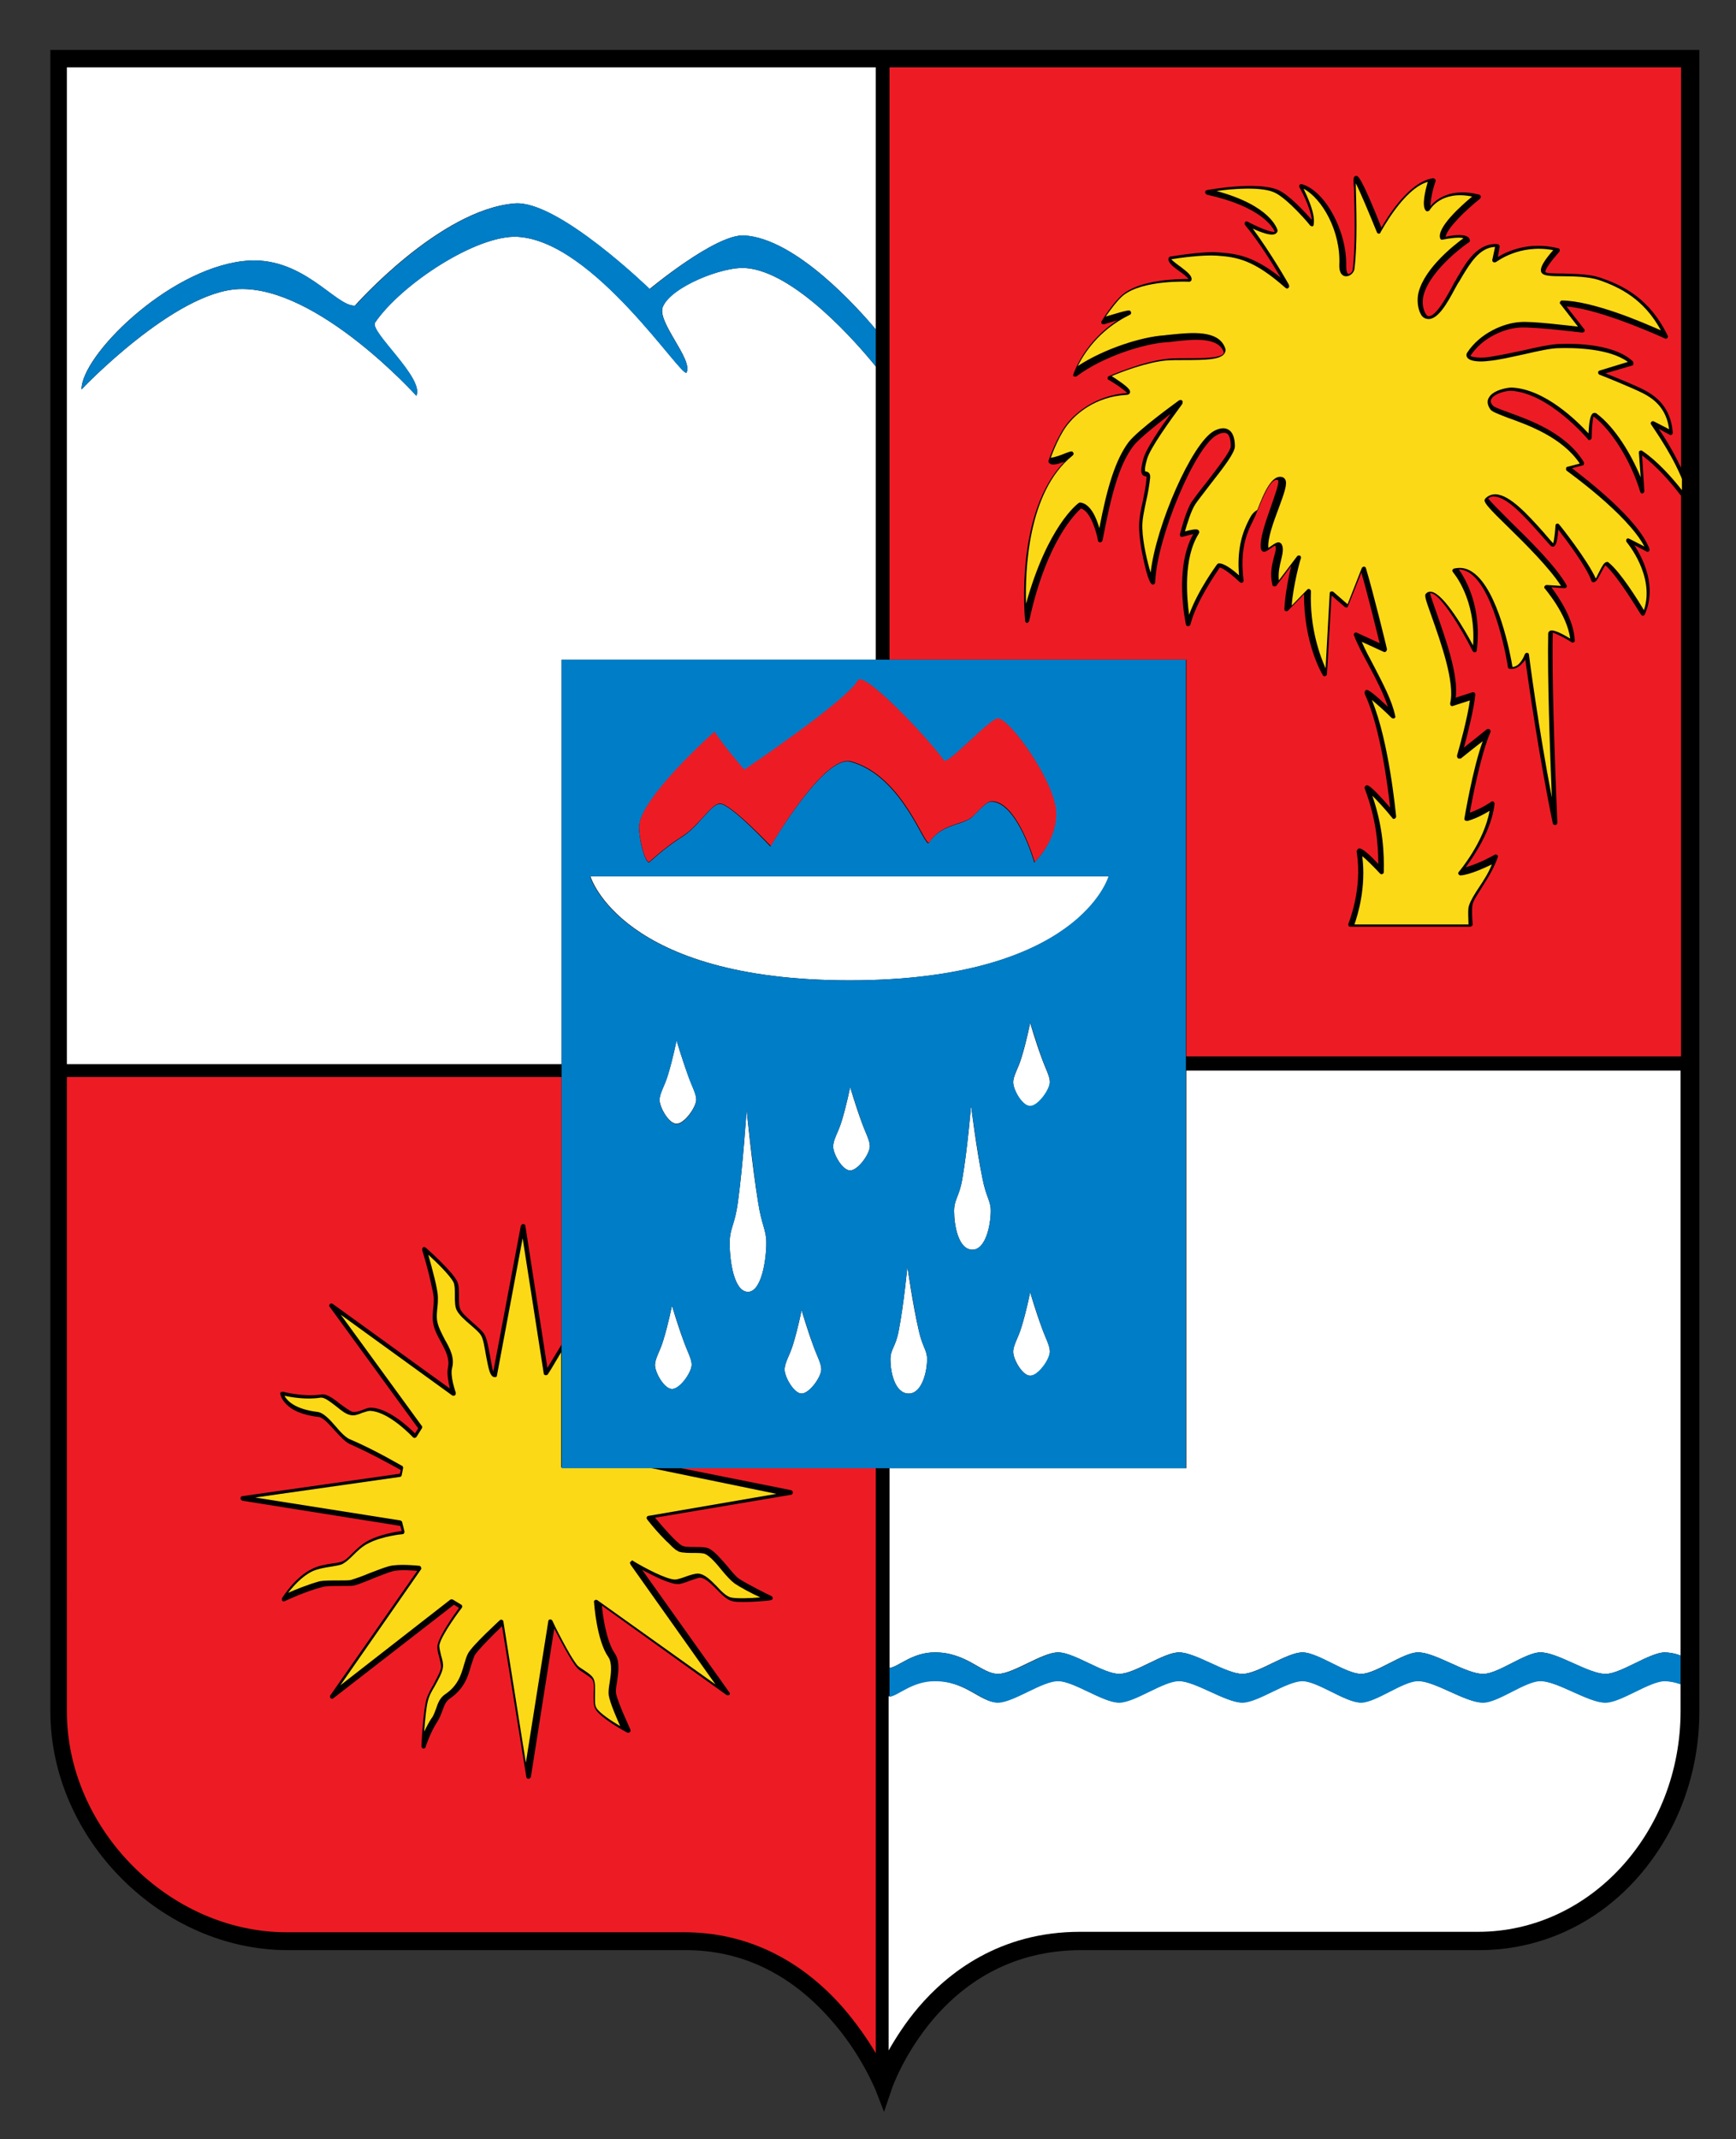
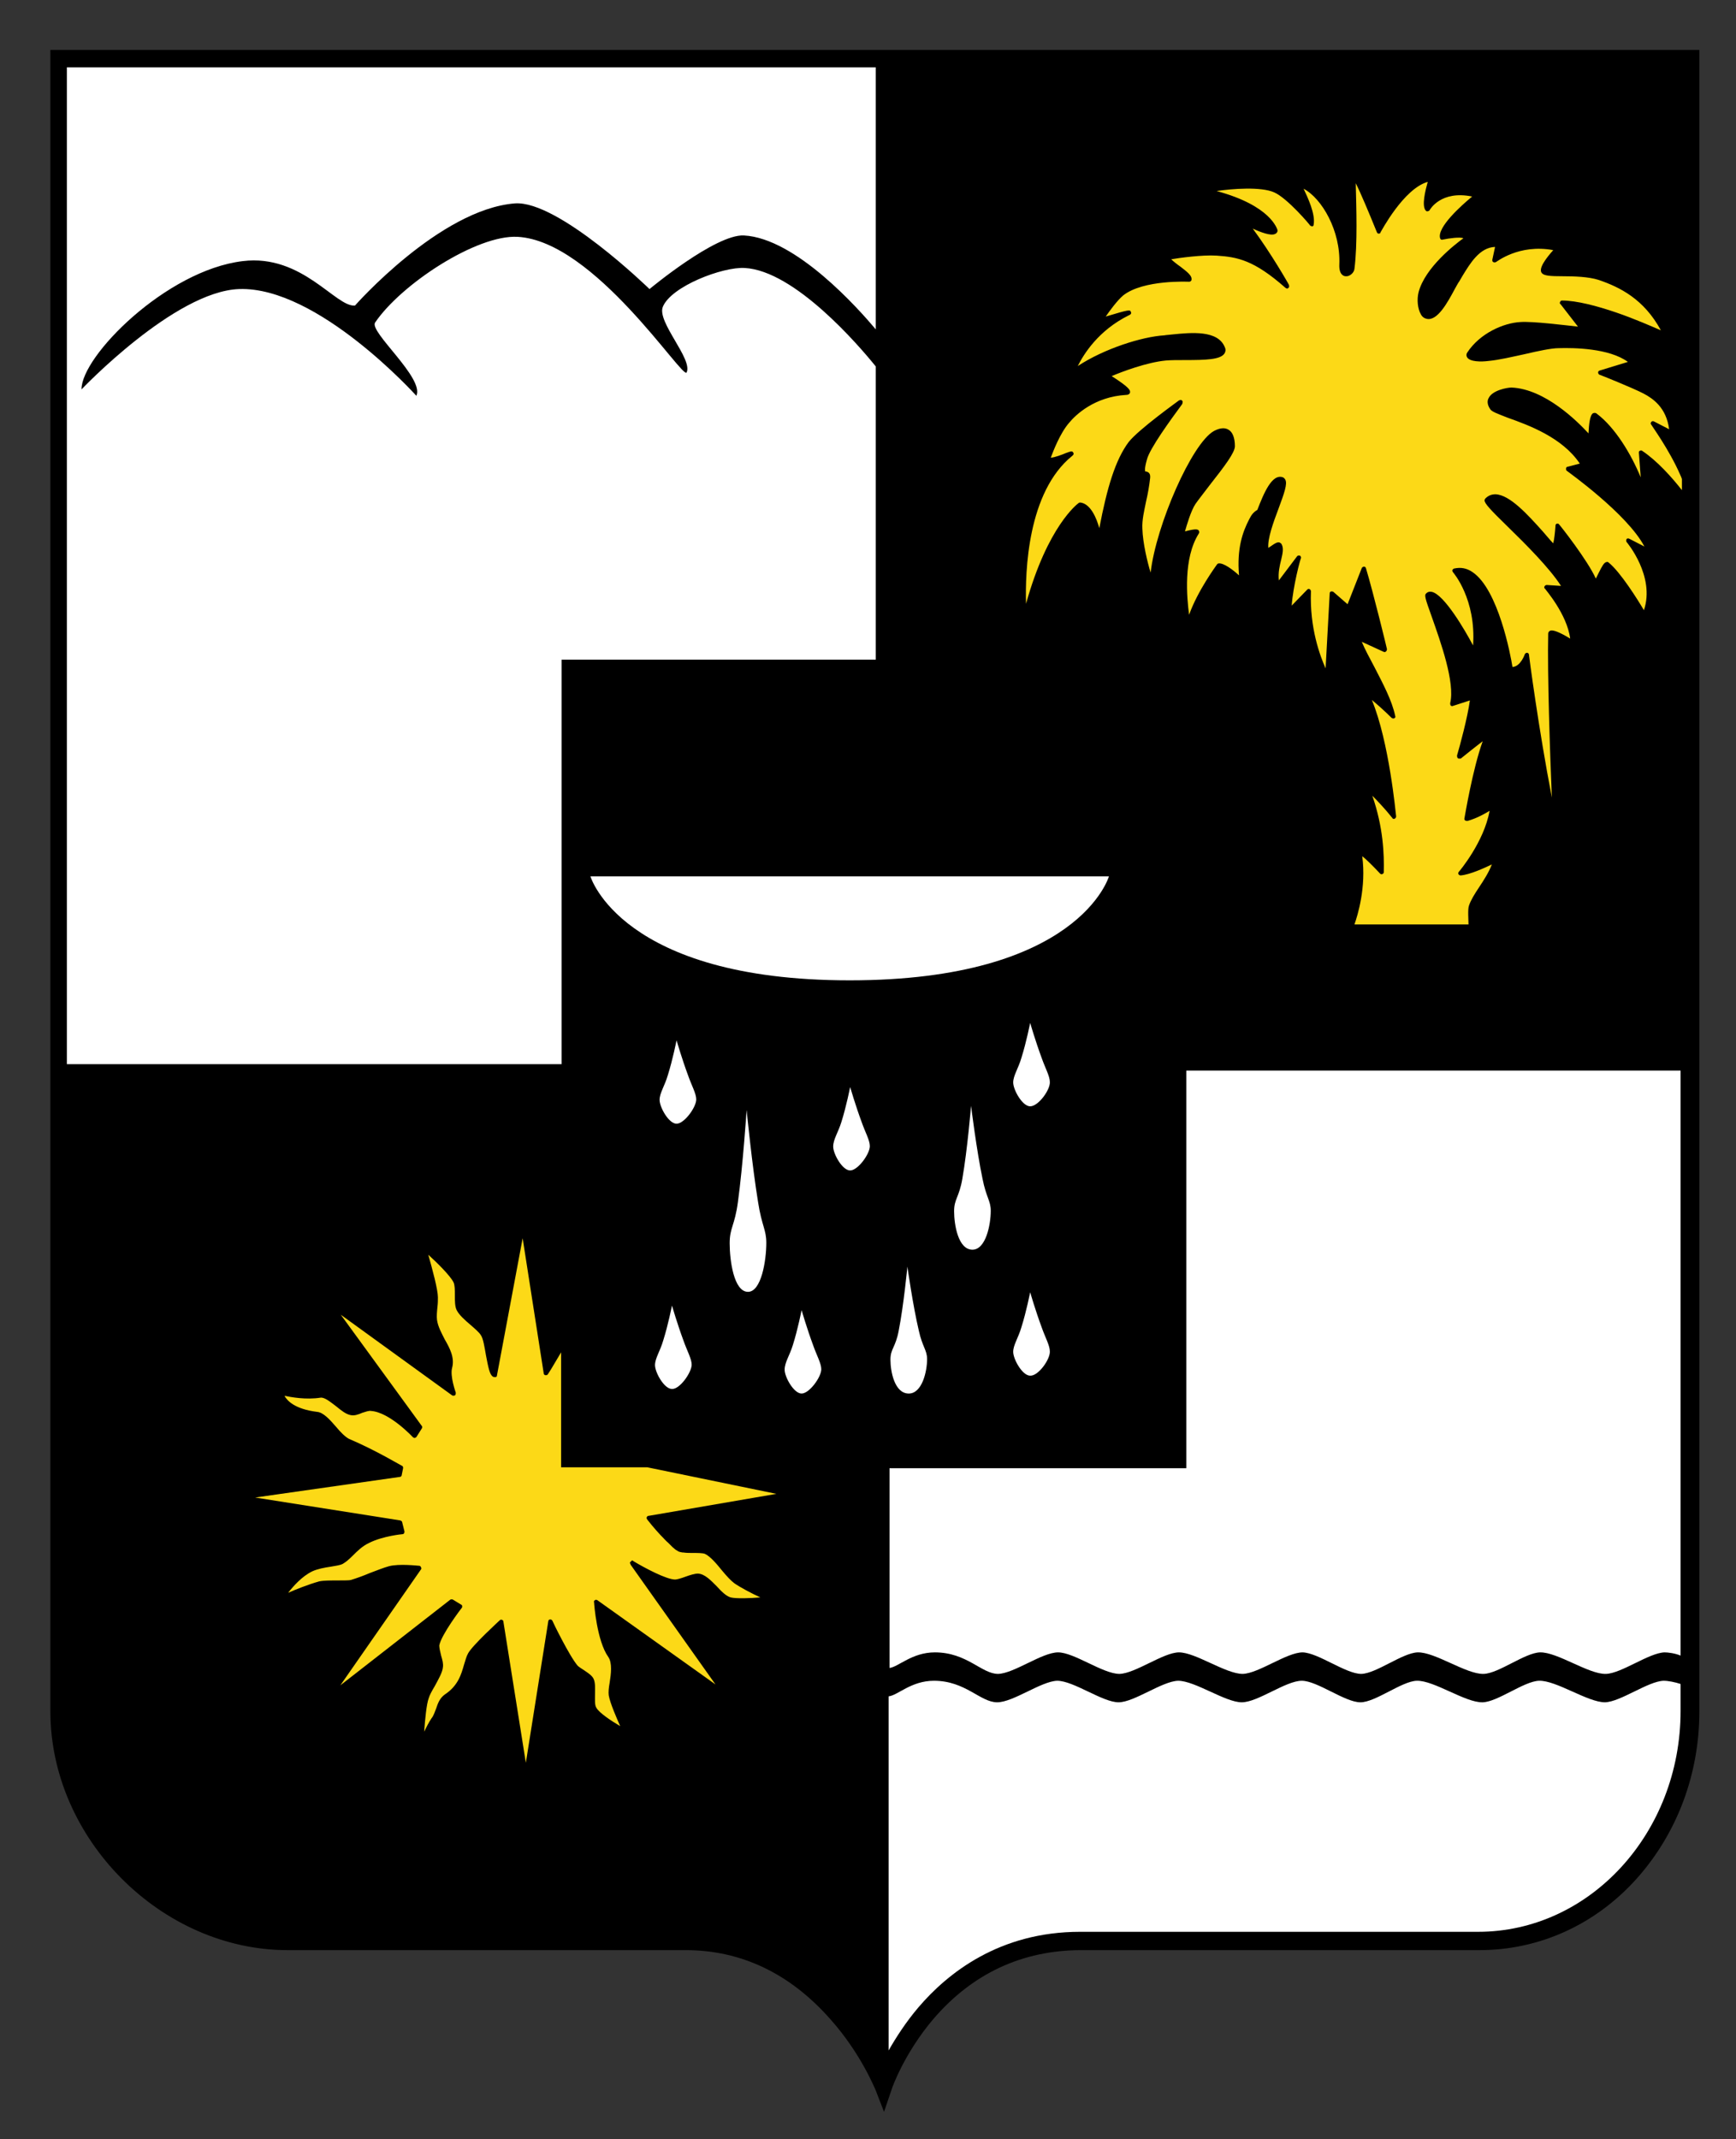
<svg xmlns="http://www.w3.org/2000/svg" id="Слой_1" x="0px" y="0px" viewBox="0 0 379 467" style="enable-background:new 0 0 379 467;" xml:space="preserve">
  <rect x="0" y="0" width="379" height="467" fill="#333333" stroke="none" />
  <style type="text/css"> .st0{fill-rule:evenodd;clip-rule:evenodd;} .st1{fill-rule:evenodd;clip-rule:evenodd;fill:#FCD917;} .st2{fill-rule:evenodd;clip-rule:evenodd;fill:#ED1C24;} .st3{fill-rule:evenodd;clip-rule:evenodd;fill:#FFFFFF;} .st4{fill-rule:evenodd;clip-rule:evenodd;fill:#007DC7;} </style>
  <g>
    <path class="st0" d="M371,10.9v362.7c0,13.6-4.8,26.5-13.6,36.4c-9,10.1-21.3,15.7-34.4,15.7h-86.9c-12.9,0-23.8,5.1-32.3,15 c-6.4,7.5-9.1,15.2-9.1,15.3l-1.7,5l-1.9-4.9c-0.1-0.1-3.1-7.8-9.8-15.3c-8.8-10-19.5-15.1-31.6-15.1H62.8 c-27.6,0-51.8-24.3-51.8-52.1V10.9H371L371,10.9z" />
    <path class="st1" d="M169.5,326.1l-0.1,0L169.5,326.1l-27.9,4.8c-0.2,0-0.3,0.1-0.4,0.3v0c-0.1,0.2,0,0.3,0.1,0.5c0,0,0,0,0,0 c0,0,0,0,0,0c0,0,0,0,0,0c0.3,0.4,1.5,1.9,2.9,3.4c0.1,0.1,0.2,0.2,0.3,0.3c0.5,0.5,0.9,1,1.4,1.4c0.2,0.2,0.4,0.4,0.5,0.5 c0.2,0.2,0.3,0.3,0.5,0.5c0.2,0.1,0.3,0.3,0.5,0.4c0.1,0.1,0.2,0.2,0.3,0.2c0.1,0.1,0.2,0.1,0.3,0.2c0.3,0.2,0.6,0.2,1,0.3 c0.1,0,0.1,0,0.2,0c0.6,0.1,1.4,0.1,2.1,0.1c1,0,2.1,0,2.6,0.2c1.1,0.5,2.5,2.1,3.7,3.6c1,1.2,1.9,2.2,2.7,2.8 c1.1,0.8,3.9,2.3,5.7,3.1c-2.2,0.2-5.3,0.3-6.5,0c-1-0.3-2-1.3-3-2.4c-1.3-1.3-2.6-2.7-4.1-2.8c-0.7,0-1.7,0.3-2.8,0.7 c-0.8,0.3-1.8,0.6-2.2,0.6c-1.9,0-6.6-2.5-9.1-4c0,0,0,0,0,0l-0.3-0.2l-0.3,0.3l-0.2,0.2l0.2,0.5l18.5,26.1l-25.8-18.4 c-0.2-0.1-0.4-0.1-0.5,0c-0.2,0.1-0.3,0.3-0.2,0.5c0,0.3,0.6,8.4,3.1,11.9c0.9,1.3,0.6,3.7,0.3,5.6c-0.2,1.1-0.3,2.1-0.2,2.8 c0.3,1.7,1.7,4.9,2.5,6.7c-1.9-1.1-4.6-2.9-5.2-4c-0.4-0.6-0.3-1.8-0.3-3c0-1.3,0.1-2.4-0.3-3.3c-0.3-0.7-1.2-1.3-2.1-1.9 c-0.6-0.4-1.1-0.7-1.4-1c-1.8-2.1-5.5-9.7-5.5-9.8c-0.1-0.2-0.3-0.3-0.5-0.3c-0.2,0-0.4,0.2-0.4,0.4l-4.9,30.9l-4.9-30.8 c0-0.2-0.1-0.3-0.3-0.4c-0.2-0.1-0.4,0-0.5,0.1c-0.2,0.2-5.9,5.4-6.9,7.2c-0.4,0.7-0.6,1.6-0.9,2.5c-0.6,2.1-1.3,4.6-4.2,6.5 c-1.1,0.8-1.5,1.9-1.9,3.1c-0.3,0.7-0.5,1.5-1,2.1c-0.6,0.9-1.1,1.9-1.6,2.9c0.2-2.6,0.5-6,1-7.3c0.2-0.7,0.7-1.6,1.3-2.6 c0.8-1.5,1.7-3,1.8-4.2c0.1-0.7-0.1-1.5-0.4-2.5c-0.2-0.8-0.4-1.7-0.4-2.2c0.4-2.3,4.8-8.1,4.9-8.2c0.1-0.1,0.1-0.2,0.1-0.4 c0-0.1-0.1-0.3-0.2-0.3l-1.8-1.1c-0.2-0.1-0.4-0.1-0.6,0l-24,18.7l17.6-25.3c0.1-0.1,0.1-0.3,0-0.5c-0.1-0.2-0.2-0.3-0.4-0.3 c-0.2,0-4.4-0.5-6.6,0.1c-1.1,0.3-2.6,0.9-4.2,1.5c-1.4,0.6-2.8,1.1-4.1,1.5c-0.3,0.1-1.5,0.1-2.6,0.1c-1.6,0-3.4,0-4.3,0.2 c-2.5,0.7-5.2,1.8-6.8,2.5c1.1-1.4,3-3.6,5.3-4.7c1.1-0.5,2.6-0.8,4-1c1.1-0.2,2-0.3,2.6-0.6c0.7-0.4,1.4-1,2.2-1.8 c1-1,2.1-2.1,3.6-2.8c3-1.5,7.2-1.9,7.3-1.9c0.1,0,0.3-0.1,0.3-0.2c0.1-0.1,0.1-0.3,0.1-0.4l-0.5-2c0-0.2-0.2-0.3-0.4-0.4l-31.7-5 l31.6-4.5c0.2,0,0.4-0.2,0.4-0.4l0.3-1.5c0-0.2,0-0.4-0.2-0.5c-0.1,0-5.7-3.4-11.6-5.9c-0.8-0.4-1.9-1.5-2.8-2.6 c-1.4-1.6-2.8-3.2-4.2-3.3c-4.8-0.6-6.5-2.4-7.1-3.5c1.5,0.3,4.7,0.9,7.9,0.4c0.9-0.1,2.2,1,3.4,1.9c1.1,0.9,2.1,1.7,3.1,1.9 c0.8,0.2,1.7-0.1,2.6-0.5c0.7-0.2,1.4-0.5,1.9-0.4c4.1,0.3,9.1,5.7,9.1,5.7c0.1,0.1,0.3,0.2,0.4,0.2c0.1,0,0.3-0.1,0.4-0.2l1.2-1.9 c0.1-0.2,0.1-0.4,0-0.5l-17.7-24.3l24.3,17.6c0.2,0.1,0.4,0.1,0.6,0c0.2-0.1,0.2-0.4,0.2-0.6c0,0-1.3-3.6-0.8-5.4 c0.6-2.2-0.5-4.3-1.6-6.2c-0.7-1.4-1.5-2.8-1.7-4.3c-0.1-0.8,0-1.8,0.1-2.8c0.1-0.8,0.1-1.5,0.1-2.1c0-1.7-1.2-6.1-2.1-9.3 c1.9,1.7,4.8,4.6,5.5,6c0.3,0.6,0.3,1.7,0.3,2.8c0,1.3,0,2.5,0.4,3.3c0.5,1,1.7,2.1,3,3.2c0.9,0.8,1.9,1.6,2.3,2.3 c0.5,0.7,0.8,2.7,1.1,4.4c0.5,2.6,0.8,4.2,1.5,4.6c0.1,0.1,0.3,0.1,0.4,0.1c0.1,0,0.1,0,0.2,0c0.2,0,0.3-0.2,0.3-0.4l5.6-29.9 l4.6,29.5c0,0.2,0.2,0.4,0.4,0.4c0.2,0,0.3,0,0.4-0.1c0,0,0.1-0.1,0.1-0.1l0.7-1.1l2.2-3.7v25.1h18.8L169.5,326.1L169.5,326.1z M272.7,113.4c-1.4,2.7-2.7,6.3-2.2,12.2c-1.3-1.2-3.4-2.8-4.5-2.6c-0.1,0-0.2,0.1-0.3,0.2c-0.2,0.3-4.2,5.7-6.1,11 c-0.5-3.8-1.3-12.3,2.1-17.7c0.2-0.3,0.1-0.5,0-0.7c-0.2-0.2-0.4-0.5-3,0.2c0.4-1.4,1.3-4.5,2.3-6c0.7-1,1.9-2.5,3.1-4.1 c3.3-4.2,5.5-7.1,5.5-8.5c0-1.8-0.5-3.1-1.4-3.6c-0.8-0.5-1.9-0.4-3.2,0.3c-4.8,2.7-12.6,20.5-13.8,30.9c-0.7-2.3-1.7-6.4-1.8-9.6 c-0.1-1.9,0.4-3.9,0.8-5.9c0.4-1.7,0.7-3.4,0.9-5.2c0.1-1.1-0.5-1.3-1-1.4c0,0-0.1,0-0.1,0c0-0.1-0.2-0.5,0.4-2.6 c0.6-2.4,5.2-8.7,7.7-12.1c0,0,0.1-0.3,0.1-0.5c0-0.2-0.3-0.4-0.4-0.4c-0.1,0-0.4,0.1-0.4,0.1c-0.1,0.1-8.8,6.3-11,9.1 c-2.9,3.9-4.7,9.9-6.4,18.8c-0.6-2.2-1.9-5.3-4.1-5.6c-0.1,0-0.3,0-0.4,0.1c-0.3,0.2-6.8,5.1-11.5,22c-0.2-7,0.3-24.4,10.1-32.3 c0.4-0.3,0.3-0.6,0.2-0.7c-0.2-0.4-0.5-0.3-1.6,0.1c-0.7,0.3-2.5,1-3.3,1c0.5-1.3,2-5.3,4-7.6c1.4-1.7,5.5-5.7,12.5-6.1 c0.6,0,0.8-0.4,0.8-0.5c0.1-0.5-0.1-1.1-4-3.6c2.1-0.9,7.6-3,11.8-3.4c1.1-0.1,2.6-0.1,4.2-0.1c4.6,0,7.7-0.1,8.6-1.4 c0.2-0.3,0.4-0.8,0.1-1.4c-1.5-3.8-7.4-3.2-11.4-2.8c-0.7,0.1-1.3,0.1-1.8,0.2c-4.9,0.3-13.1,2.9-18.9,6.7 c1.3-2.6,4.5-7.8,11.2-11.1c0.5-0.2,0.5-0.5,0.4-0.7c-0.2-0.5-0.2-0.6-5.5,1c0.9-1.3,2.5-3.5,3.8-4.6c4.4-3.5,14.3-3,14.4-3 c0.2,0,0.4-0.1,0.5-0.3c0.3-1-1-1.9-2.4-3c-0.6-0.4-1.6-1.2-2-1.6c1.7-0.3,6.8-1,9.9-0.8c4.6,0.3,8.2,1,15,7l0,0 c0,0,0.3,0.2,0.4,0.2c0.1,0,0.4-0.2,0.4-0.3c0.1-0.1,0-0.5,0-0.5c0-0.1-3.9-6.9-7.9-12.3c1.7,0.8,3.9,1.6,4.8,1.2 c0.3-0.1,0.5-0.3,0.6-0.6c0-0.1,0-0.2,0-0.3c-0.1-0.2-1.4-5.3-13.3-8.5c3.4-0.5,9.7-1,12.6,0.3c2.9,1.3,7.8,7.1,7.8,7.2 c0.1,0.1,0.3,0.2,0.5,0.2c0.2,0,0.3-0.2,0.3-0.4c0.4-2.3-1.3-5.9-2.2-7.8c4,2.1,8.1,9.2,7.8,16.5c-0.1,2.2,0.9,2.6,1.4,2.6 c0.8,0.1,1.8-0.7,1.9-1.6c0.7-5.5,0.4-13.6,0.3-18c0-0.3,0-0.5,0-0.7c1,2,2.9,6.5,4.6,10.7c0.1,0.2,0.2,0.3,0.4,0.3 c0.2,0,0.4-0.1,0.4-0.3c0.1-0.1,5-9.5,10.3-11c-0.5,1.8-1.4,5.3-0.4,6.3c0.1,0.1,0.3,0.2,0.4,0.1c0.2,0,0.3-0.1,0.4-0.2 c0.1-0.2,2.5-4.4,9.3-3c-2.3,1.9-7.7,6.7-7,9.1c0.1,0.3,0.3,0.4,0.6,0.3c1.4-0.3,3.7-0.6,4.5-0.3c-1.8,1.3-8.4,6.4-9.8,11.8 c-0.4,1.6-0.2,3.6,0.5,4.8c0.3,0.6,0.8,0.9,1.3,1c2.3,0.5,4.5-3.5,6.1-6.5c0.4-0.7,0.7-1.3,1-1.7c0.2-0.4,0.5-0.8,0.7-1.2 c1.6-2.6,3.7-6.2,7.1-6.3l-0.6,2.8c0,0.2,0,0.4,0.2,0.5c0.2,0.1,0.4,0.1,0.6,0c0.1,0,5-4,12.5-2.6c-1.5,1.7-3.3,4-2.5,5 c0.5,0.6,1.8,0.7,4.6,0.7c2.5,0,5.6,0.1,7.8,0.8c4.7,1.6,9.9,4.2,13.6,11c-1.9-0.8-5.7-2.5-9.8-3.9c-4.1-1.4-8.6-2.6-11.8-2.6 c-0.2,0-0.3,0.1-0.4,0.3s-0.1,0.4,0.1,0.5l3.8,4.9c-2.8-0.3-9.9-1.2-12.6-1c-3.6,0.2-8.8,2.4-11.6,6.7c-0.2,0.3-0.2,0.7,0,1 c0.6,1,3.1,1,4.6,0.8c2.3-0.2,5.2-0.9,8-1.5c3-0.7,5.8-1.3,7.4-1.3c3.3-0.1,11,0,15.1,3l-6.2,1.9c-0.2,0.1-0.3,0.2-0.3,0.4 c0,0.2,0.1,0.4,0.3,0.5c0.1,0,7.3,2.9,9.6,4.1c2.1,1.1,5,3.1,5.6,7.8l-3.3-1.7c-0.2-0.1-0.4-0.1-0.6,0.1c-0.1,0.2-0.2,0.4,0,0.6 c0,0.1,3.9,5.4,6.3,10.9c0.2,0.4,0.3,0.7,0.4,1v2.4c-2.2-2.8-5.4-6.4-8.7-8.6c-0.1-0.1-0.3-0.1-0.5,0c-0.2,0.1-0.2,0.3-0.2,0.4 l0.4,5.4c-2.1-5.1-5.6-10.9-9.6-13.9c-0.2-0.2-0.5-0.2-0.8-0.1c-0.7,0.4-0.9,2.4-1,4.4c-2.4-2.6-9.5-9.7-16.8-10 c-1,0-4.2,0.6-5,2.3c-0.3,0.5-0.4,1.4,0.4,2.5c0.4,0.5,1.5,0.9,3.8,1.8c4.5,1.6,11.9,4.3,15.7,10l-2.7,0.7c-0.2,0-0.3,0.2-0.3,0.4 c0,0.2,0,0.4,0.2,0.5c0.1,0.1,13.2,9.4,16.9,16.5l-3.3-1.7c-0.2-0.1-0.5-0.1-0.6,0.1c-0.1,0.2-0.1,0.4,0,0.6 c0.1,0.1,6.3,7.5,3.8,14.9c-1.3-2.2-5.1-8.3-7.7-10.4c-0.1-0.1-0.3-0.2-0.5-0.1c-0.5,0.1-0.9,0.8-1.7,2.4c-0.2,0.4-0.4,0.8-0.6,1.2 c-1.8-4-7.7-11.5-8-11.8c-0.1-0.2-0.3-0.2-0.5-0.2c-0.2,0.1-0.3,0.2-0.3,0.4c-0.1,1.5-0.3,3.2-0.5,3.9c-0.7-0.7-1.4-1.6-2.2-2.5 c-3.4-3.8-7.3-8.1-10.4-8.2c-0.9,0-1.6,0.3-2.2,0.9c-0.1,0.1-0.2,0.3-0.2,0.4c0,0.7,1.2,2,5.1,5.8c3.9,3.8,9.1,9,11.6,12.9 l-3.1-0.2c-0.2,0-0.4,0.1-0.5,0.3c-0.1,0.2-0.1,0.4,0.1,0.5c0,0.1,4.8,5.5,5.5,10.9c-2.3-1.4-3.8-2-4.4-1.7 c-0.2,0.1-0.4,0.3-0.4,0.6c-0.2,8.8,0.4,26.4,0.8,35.8c-2.9-15-5-31-5-31.2c0-0.2-0.2-0.4-0.4-0.4c-0.2,0-0.4,0.1-0.5,0.3 c0,0-0.9,2.7-2.7,2.8c-0.4-2.6-3.1-16.9-8.7-20.7c-1.3-0.9-2.6-1.1-4-0.8c-0.2,0-0.3,0.2-0.4,0.3c-0.1,0.2,0,0.3,0.1,0.5 c0.1,0.1,5.1,5.9,4.4,16c-1.8-3.4-6.3-11.1-9-11.7c-0.5-0.1-0.9,0-1.2,0.3c-0.5,0.4-0.3,1,1.2,5.2c1.9,5.4,5.1,14.3,4,18.8 c0,0.2,0,0.3,0.1,0.5c0.1,0.1,0.3,0.2,0.5,0.1l3.7-1.2c-0.5,3.7-2.2,10-2.8,12l0,0.1c0,0,0,0.3,0.1,0.4c0,0.1,0.2,0.2,0.3,0.2 c0.1,0,0.4,0,0.4,0c1.6-1.3,3.5-2.8,4.8-3.8c-2.2,6.1-3.9,16.4-4,16.9c0,0.2,0,0.3,0.2,0.4c0.1,0.1,0.3,0.1,0.5,0.1 c2.1-0.6,3.8-1.6,4.8-2.2c-1.2,6.8-6.6,13.2-6.7,13.3c-0.1,0.1-0.2,0.4-0.1,0.5c0.1,0.2,0.3,0.3,0.5,0.3c2.1-0.2,5.1-1.6,6.8-2.4 c-0.7,1.8-1.8,3.5-2.8,5c-1,1.5-1.8,2.8-2.2,4c-0.3,0.8-0.1,3.1-0.1,4.1l-24.9,0c0.7-2,2.6-8.1,1.7-14.9c0.8,0.6,2.5,2.3,3.9,3.8 c0.1,0.1,0.3,0.2,0.5,0.1c0.2-0.1,0.3-0.2,0.3-0.4c0.1-3.9-0.1-9.8-2.5-16.7c1.1,1.1,2.9,3,4.4,4.9c0.1,0.2,0.4,0.2,0.5,0.1 c0.2-0.1,0.3-0.3,0.3-0.5c-0.1-0.7-1.5-16.2-5.3-25.4c1.1,0.9,2.8,2.4,4.3,3.9c0.1,0.1,0.4,0.2,0.6,0.1c0.2-0.1,0.3-0.3,0.2-0.5 c-0.7-3.4-2.7-7.1-4.6-10.8c-1-1.9-2-3.7-2.7-5.4l4.8,2.2c0.2,0.1,0.4,0,0.5-0.1c0.1-0.1,0.2-0.3,0.2-0.5c0-0.1-3-12.4-4.6-17.7 c-0.1-0.2-0.2-0.3-0.4-0.3c-0.2,0-0.4,0.1-0.5,0.3l-3.1,7.9l-3.1-2.7c-0.1-0.1-0.3-0.1-0.5-0.1c-0.2,0.1-0.3,0.2-0.3,0.4l-0.9,16.4 c-1.2-2.7-3.5-8.8-3.2-16.8c0-0.2-0.1-0.4-0.3-0.5c-0.2-0.1-0.4,0-0.5,0.1l-3.4,3.5c0.3-4.3,1.9-10.2,2-10.3c0.1-0.2,0-0.5-0.2-0.6 c-0.2-0.1-0.5,0-0.6,0.1l-4,5.3c-0.2-1.7,0.2-3.3,0.5-4.5c0.3-1.3,0.6-2.5,0.1-3.4c-0.1-0.2-0.3-0.3-0.5-0.4 c-0.5-0.1-1.1,0.3-1.8,0.8c-0.2,0.1-0.4,0.3-0.6,0.4c-0.2-2,1.1-5.6,2.2-8.5c1.3-3.5,2-5.5,1.5-6.4c-0.1-0.2-0.3-0.4-0.5-0.5 c-2.4-0.9-4.2,3.5-5.6,7.1C273.3,112,273,112.9,272.7,113.4L272.7,113.4z" />
-     <path class="st2" d="M258.1,117.2c0.8-0.2,1.8-0.5,2.4-0.6c-4.2,7.4-1.7,19.2-1.6,19.7c0,0.2,0.2,0.4,0.5,0.4 c0.2,0,0.4-0.1,0.5-0.4c1.3-5.1,5.6-11.2,6.4-12.4c0.8,0.1,2.8,1.7,4.4,3.2c0.1,0.1,0.4,0.2,0.5,0.1c0.2-0.1,0.3-0.3,0.3-0.5 c-0.8-6.4,0.5-10,2-12.9c0.3-0.6,0.7-1.5,1.1-2.5c1.1-2.6,2.8-7.1,4.4-6.5c0.4,0.5-0.8,3.6-1.5,5.7c-1.2,3.4-2.6,7.3-2.2,9.4 c0.1,0.2,0.2,0.4,0.4,0.5c0.5,0.2,1-0.2,1.7-0.7c0.3-0.2,0.7-0.5,1-0.6c0.3,0.6,0,1.5-0.3,2.6c-0.4,1.6-0.9,3.6-0.3,6 c0,0.2,0.2,0.3,0.4,0.3c0.2,0,0.4,0,0.5-0.2l3.2-4.3c-0.6,2.5-1.4,6.6-1.5,9.5c0,0.2,0.1,0.4,0.3,0.4c0.2,0.1,0.4,0,0.5-0.1 l3.5-3.6c-0.1,10.6,3.9,17.4,4.1,17.7c0.1,0.2,0.3,0.3,0.5,0.2c0.2-0.1,0.4-0.2,0.4-0.4l1-17.2l2.9,2.5c0.1,0.1,0.3,0.1,0.4,0.1 c0.1,0,0.3-0.1,0.3-0.3l2.9-7.3c1.4,4.7,3.3,12.6,4,15.4l-5-2.3c-0.2-0.1-0.4,0-0.5,0.1c-0.1,0.1-0.2,0.3-0.1,0.5 c0.8,2.1,2,4.3,3.3,6.7c1.6,3,3.2,6.1,4.1,8.9c-4.3-4.1-4.6-3.8-4.9-3.6c-0.1,0.1-0.3,0.4-0.1,0.9c3.4,7.3,5,20.3,5.5,24.7 c-4.6-5.3-5-5-5.3-4.8c-0.2,0.1-0.4,0.3-0.2,0.8c2.5,6.6,2.9,12.3,2.9,16.3c-3.5-3.8-4.2-3.5-4.4-3.3c-0.1,0.1-0.4,0.3-0.3,0.8 c1.3,8.1-1.8,15.4-1.8,15.5c-0.1,0.1,0,0.3,0,0.5c0.1,0.1,0.2,0.2,0.4,0.2h26.2c0.1,0,0.3-0.1,0.4-0.2c0.1-0.1,0.1-0.2,0.1-0.4 c-0.1-1.3-0.2-3.6,0-4.3c0.3-1.1,1.2-2.3,2.1-3.8c1.2-1.9,2.6-4.1,3.4-6.5c0.1-0.2,0-0.4-0.2-0.5c-0.2-0.1-0.4-0.1-0.5,0 c0,0-3.5,2-6.3,2.7c1.7-2.3,5.6-7.9,6.3-13.8c0-0.2-0.1-0.4-0.2-0.5c-0.2-0.1-0.4-0.1-0.5,0c0,0-1.9,1.4-4.7,2.4 c0.5-2.9,2.4-12.8,4.5-17.6c0.1-0.2,0-0.4-0.2-0.6c-0.2-0.1-0.4-0.1-0.6,0c0,0-2.6,2.1-5,4c0.8-2.9,2.2-8.5,2.5-11.6 c0-0.2-0.1-0.3-0.2-0.4c-0.1-0.1-0.3-0.1-0.4-0.1l-3.7,1.2c0.7-5-2.4-13.4-4.2-18.6c-0.6-1.8-1.3-3.6-1.4-4.2c0.1,0,0.2,0,0.3,0 c2.1,0.4,6.6,7.8,9,12.6c0.1,0.2,0.3,0.3,0.5,0.3c0.2,0,0.4-0.2,0.4-0.4c1.2-9.5-2.5-15.7-3.9-17.7c0.8,0,1.6,0.3,2.4,0.8 c5.7,3.9,8.3,20.3,8.3,20.5c0,0.2,0.2,0.4,0.4,0.4c1.6,0.2,2.7-1,3.4-2c0.7,5.1,3.1,21.8,6,35.7c0,0.2,0.2,0.4,0.5,0.4 c0,0,0,0,0.1,0c0.2,0,0.4-0.3,0.4-0.5c0-0.3-1.3-29.1-1-41.5c0.7,0.2,2.6,1.1,4.1,2.1c0.1,0.1,0.3,0.1,0.5,0 c0.2-0.1,0.2-0.3,0.2-0.4c-0.2-4.7-3.6-9.6-5.1-11.6l2.9,0.2c0.2,0,0.3-0.1,0.4-0.2c0.1-0.2,0.1-0.3,0-0.5 c-2.4-4.2-8.1-9.8-12.3-13.9c-2.1-2.1-4.3-4.3-4.8-5c0.4-0.3,0.9-0.5,1.4-0.4c2.7,0.1,6.6,4.4,9.7,7.9c0.9,1,1.8,2,2.5,2.8 c0.2,0.2,0.5,0.3,0.7,0.2c0.2-0.1,0.8-0.3,1-3.7c1.8,2.3,6.2,8.2,7.2,11.1c0.1,0.4,0.4,0.4,0.5,0.4c0.5,0,0.8-0.5,1.6-2 c0.3-0.5,0.7-1.4,1-1.7c3,2.7,7.7,10.8,7.8,10.8c0.1,0.2,0.3,0.2,0.4,0.2c0.2,0,0.3-0.1,0.4-0.3c2.7-6.1-0.4-12.2-2.3-15.1l2.7,1.4 c0.2,0.1,0.4,0.1,0.5-0.1c0.1-0.1,0.2-0.3,0.1-0.5c-2.4-6.5-13.8-15.2-16.9-17.6l2.3-0.6c0.2,0,0.3-0.1,0.3-0.3 c0.1-0.1,0-0.3,0-0.4c-3.9-6.4-11.8-9.2-16.5-10.9c-1.6-0.6-3.1-1.1-3.4-1.5c-0.7-0.8-0.4-1.3-0.3-1.4c0.6-1.2,3.2-1.8,4.2-1.8 c8.3,0.4,16.8,10.5,16.9,10.6c0.1,0.2,0.3,0.2,0.5,0.1c0.2-0.1,0.3-0.3,0.3-0.5c0-1.8,0.2-4,0.4-4.6c4,3,8.2,9.8,10.2,16.5 c0.1,0.2,0.3,0.4,0.5,0.3c0.2,0,0.4-0.3,0.4-0.5l-0.5-7.8c3.1,2.3,6.1,5.7,8.1,8.3c0.1,0.2,0.3,0.3,0.4,0.5v122.4h-108V144h-64.8 V14.7h172.8v87.4c-1.6-3.4-3.6-6.7-4.9-8.5l2.4,1.3c0.2,0.1,0.3,0.1,0.5,0c0.1-0.1,0.2-0.3,0.2-0.4c-0.4-5.7-3.8-8.1-6.3-9.4 c-1.7-0.9-6.1-2.7-8.4-3.6l5.8-1.7c0.2,0,0.3-0.2,0.3-0.4c0-0.2,0-0.3-0.1-0.5c-3.9-3.7-12-4-16.4-3.8c-1.7,0.1-4.6,0.7-7.6,1.4 c-2.8,0.6-5.7,1.2-7.9,1.5c-1.9,0.2-3.3-0.1-3.6-0.3c2.6-4,7.4-6,10.8-6.2c3.2-0.2,13.5,1.1,13.6,1.1c0.2,0,0.4-0.1,0.5-0.2 c0.1-0.2,0.1-0.4,0-0.5l-3.9-5c7.6,0.6,21.3,6.9,21.5,7c0.2,0.1,0.4,0,0.5-0.1c0.1-0.1,0.2-0.4,0.1-0.5c-3.9-8.1-9.7-11-14.8-12.7 c-2.3-0.8-5.5-0.8-8.1-0.9c-1.6,0-3.5,0-3.8-0.3c-0.2-0.5,1.3-2.5,3-4.4c0.1-0.1,0.2-0.3,0.1-0.5c0-0.2-0.2-0.3-0.3-0.3 c-6.4-1.6-11.2,0.7-13.2,1.9l0.4-2.2c0-0.1,0-0.3-0.1-0.4c-0.1-0.1-0.2-0.2-0.3-0.2c-4.3-0.4-6.9,3.9-8.5,6.7 c-0.3,0.4-0.5,0.9-0.7,1.2c-0.3,0.4-0.6,1.1-1,1.8c-1.2,2.2-3.5,6.3-5,6c-0.2,0-0.4-0.3-0.6-0.6c-0.5-0.8-0.8-2.4-0.4-4 c1.6-5.8,9.8-11.5,9.9-11.5c0.2-0.1,0.2-0.3,0.2-0.5c-0.1-0.3-0.2-0.6-0.5-0.7c-1-0.7-3.6-0.3-4.8,0c0.3-1.9,4.6-6,7.5-8.3 c0.1-0.1,0.2-0.3,0.2-0.5c0-0.2-0.2-0.3-0.3-0.4c-6.2-1.6-9.5,1-10.7,2.5c0-1.2,0.4-3.4,1.1-5.4c0.1-0.2,0-0.3-0.1-0.5 c-0.1-0.1-0.3-0.2-0.4-0.2c-5.1,0.7-9.8,8.1-11.3,10.8c-4.6-11.6-5.2-11.4-5.6-11.3c-0.2,0-0.5,0.2-0.5,0.8c0,0.5,0,1.1,0.1,1.9 c0.1,4.3,0.4,12.5-0.3,17.9c0,0.3-0.5,0.8-0.9,0.8h0c-0.3,0-0.5-0.7-0.5-1.7c0.2-7.6-4.6-16.5-9.7-17.9c-0.2,0-0.4,0-0.5,0.2 c-0.1,0.2-0.1,0.4,0,0.5c0,0,2.4,4.2,2.7,7.1c-1.6-1.8-4.9-5.4-7.3-6.5c-4.5-2-15.1-0.1-15.6,0c-0.2,0-0.4,0.2-0.4,0.5 c0,0.2,0.2,0.4,0.4,0.5c11.8,2.6,14.4,7.1,14.8,8.1c-0.6,0.2-3.3-0.8-5.9-2.2c-0.2-0.1-0.5-0.1-0.6,0.1c-0.1,0.2-0.1,0.4,0,0.6 c3,3.6,6.1,8.6,7.8,11.5c-5.8-4.6-9.3-5.2-13.5-5.5c-3.7-0.3-10.3,0.9-10.6,0.9c-0.2,0-0.3,0.2-0.4,0.4c-0.2,0.9,1.1,1.9,2.5,2.9 c0.6,0.4,1.5,1.1,1.9,1.6c-2.4,0-10.3,0.1-14.3,3.3c-2.1,1.7-4.6,5.7-4.7,5.9c-0.1,0.2-0.1,0.4,0,0.5c0.1,0.2,0.3,0.2,0.5,0.2 c1-0.3,2-0.6,3-0.9c-7.1,4.6-9.4,11.1-9.6,11.6l-0.1,0.3c0,0,0,0.2,0,0.3c0.1,0.1,0.5,0.1,0.6,0.1c0.1,0,0.2,0,0.2-0.1 c5.6-4.2,14.6-7.1,19.7-7.4c0.5,0,1.1-0.1,1.9-0.2c3.6-0.4,9.1-1,10.4,2.2c0.1,0.3,0.1,0.4,0,0.5c-0.7,1-4.8,1-7.8,1 c-1.6,0-3.1,0-4.2,0.1c-5.5,0.5-12.7,3.7-13,3.8c-0.2,0.1-0.3,0.2-0.3,0.4c0,0.2,0.1,0.4,0.2,0.4c2.7,1.6,3.7,2.5,4.1,2.9 c-7.1,0.5-11.4,4.6-12.9,6.4c-2.4,2.9-4.2,8.1-4.3,8.4c0,0.1,0,0.3,0.1,0.4c0.5,0.7,1.7,0.4,3.4-0.2c-10.8,11-8.7,33.7-8.6,34.7 c0,0.2,0.2,0.5,0.4,0.5h0c0.2,0,0.4-0.2,0.5-0.5C228.5,118,234.9,112,236,111c2.1,0.6,3.4,5.2,3.7,7c0,0.2,0.2,0.4,0.5,0.4 c0.2,0,0.4-0.2,0.5-0.4c1.9-10,3.6-16.5,6.7-20.6c1.3-1.7,5.4-4.9,8.2-7.1c-2.2,3-5.4,7.6-6,9.9c-0.6,2.3-0.5,3-0.2,3.4 c0.2,0.3,0.6,0.4,0.8,0.4c0,0,0.1,0,0.1,0c0,0.1,0,0.2,0,0.3c-0.1,1.8-0.5,3.4-0.8,5.1c-0.5,2.1-0.9,4.1-0.8,6.2 c0.1,2.8,0.8,6,1.2,7.7c0.5,2.2,0.9,3.2,1.2,3.8c0.3,0.5,0.5,0.5,0.6,0.5c0.2,0,0.5-0.1,0.5-0.6c0.4-9.6,8.6-29.3,13.4-32 c0.7-0.4,1.6-0.7,2.2-0.4c0.6,0.3,0.9,1.4,0.9,2.8c0,1.1-3.1,5-5.3,7.9c-1.3,1.6-2.5,3.2-3.2,4.2c-1.4,2.1-2.5,6.9-2.6,7.1 c0,0.2,0,0.3,0.1,0.5C257.8,117.2,257.9,117.2,258.1,117.2L258.1,117.2z M206.1,165.9c0.8,1.1,10.1-9.3,11.8-9.2 c2.7,0.2,12.8,14.4,12.8,20.9c0,6.1-4.8,10.6-4.8,10.6s-3.8-13.3-9.4-13.3c-1.3,0-3.5,3-4.6,3.7c-2.3,1.5-6.5,1.4-9,5.3 c-0.9,1.4-5.7-14.6-17.1-17.7c-5.9-1.6-17.5,18.5-17.5,18.5s-8.9-9.4-11.1-9.3c-2,0.1-4.5,4.8-8.3,7.2c-3.8,2.4-7.2,5.6-7.2,5.6 c-1.2-0.4-2.2-5.7-2.2-7.7c0-6.3,16.5-20.9,16.5-20.9c1.8,2.9,6.5,8.3,6.5,8.3s22.3-15,24.8-19.5 C188.5,146.3,202.4,160.7,206.1,165.9L206.1,165.9z M191.2,320.5v127.7c-1.7-2.9-4.1-6.4-7.2-10c-9.5-10.8-21.4-16.4-34.6-16.4 H62.6c-25.6,0-48-22.5-48-48.2V235.1h108v58.4l-3.1,5.1l-4.8-31c0-0.2-0.2-0.4-0.5-0.4c-0.2,0-0.4,0.2-0.5,0.4l-6,31.8 c-0.3-0.8-0.5-2.3-0.7-3.4c-0.4-2-0.7-3.9-1.3-4.8c-0.5-0.8-1.5-1.6-2.5-2.5c-1.1-1-2.3-2-2.7-2.9c-0.3-0.6-0.3-1.7-0.3-2.9 c0-1.2,0-2.4-0.4-3.2c-1-2.1-6.1-6.7-6.8-7.3c-0.2-0.1-0.3-0.2-0.4-0.2c-0.3,0-0.5,0.4-0.4,0.8c0.8,2.6,1.4,4.9,1.8,6.7 c0.4,1.8,0.7,3.1,0.7,3.7c0,0.6,0,1.3-0.1,2c-0.1,1-0.2,2.1-0.1,3c0.2,1.7,1,3.2,1.8,4.6c1,1.9,1.9,3.6,1.5,5.5 c-0.3,1.3,0.1,3.2,0.4,4.6l-25.6-18.5c-0.2-0.1-0.5-0.1-0.6,0.1c-0.2,0.2-0.2,0.4,0,0.6l19.3,26.5l-0.7,1.1 c-1.4-1.4-5.6-5.3-9.3-5.6c-0.7-0.1-1.5,0.2-2.2,0.5c-0.8,0.3-1.5,0.5-2.1,0.4c-0.7-0.2-1.7-1-2.7-1.7c-1.4-1.1-2.9-2.3-4.1-2.1 c-4.1,0.6-8.4-0.6-8.4-0.6c-0.2,0-0.3,0-0.5,0.1c-0.1,0.1-0.2,0.3-0.1,0.4c0,0.2,0.8,4.2,8.3,5c1.1,0.1,2.4,1.7,3.6,3 c1.1,1.2,2.2,2.4,3.2,2.9c5,2.2,9.9,5,11.2,5.7l-0.2,0.8l-34.4,4.9c-0.2,0-0.4,0.2-0.4,0.5c0,0.2,0.2,0.4,0.4,0.5l34.5,5.5l0.3,1.1 c-1.3,0.2-4.5,0.7-7.1,2c-1.6,0.8-2.8,2-3.8,3c-0.7,0.7-1.4,1.4-2,1.6c-0.4,0.2-1.3,0.4-2.3,0.5c-1.4,0.2-3,0.5-4.2,1.1 c-3.9,1.8-6.6,6.3-6.7,6.4c-0.1,0.2-0.1,0.4,0,0.6c0.1,0.2,0.4,0.2,0.6,0.1c0,0,4.4-2.1,8.3-3.1c0.8-0.2,2.6-0.2,4-0.2 c1.5,0,2.4,0,2.9-0.1c1.3-0.4,2.8-1,4.2-1.6c1.6-0.6,3-1.2,4.1-1.5c1.5-0.4,4.1-0.2,5.4-0.1l-19,27.2c-0.1,0.2-0.1,0.5,0.1,0.6 c0.2,0.2,0.4,0.2,0.6,0l26.3-20.4l1.1,0.7c-1,1.4-4.3,6-4.7,8.2c-0.1,0.7,0.1,1.6,0.4,2.6c0.2,0.8,0.4,1.6,0.4,2.1 c-0.1,1-1,2.5-1.7,3.9c-0.6,1-1.1,2-1.4,2.8c-0.8,2.3-1.2,10.3-1.2,10.6c0,0.2,0.2,0.5,0.4,0.5c0.2,0,0.5-0.1,0.5-0.3 c0,0,1-3.2,2.6-5.6c0.5-0.8,0.8-1.6,1.1-2.4c0.4-1.1,0.7-2,1.6-2.6c3.2-2.2,4-4.9,4.6-7.1c0.3-0.8,0.5-1.6,0.8-2.3 c0.7-1.2,4.1-4.6,6-6.4l5.3,32.9c0,0.2,0.2,0.4,0.5,0.4c0.2,0,0.4-0.2,0.5-0.4l5.1-32.4c1.2,2.3,3.6,7,5,8.6c0.3,0.4,1,0.8,1.6,1.2 c0.7,0.5,1.6,1,1.8,1.5c0.3,0.6,0.3,1.7,0.2,2.8c0,1.3-0.1,2.6,0.4,3.5c1.1,1.9,6.3,4.8,6.9,5.1c0.2,0.1,0.4,0.1,0.6-0.1 c0.2-0.1,0.2-0.4,0.1-0.6c0-0.1-2.6-5.5-3.1-7.8c-0.1-0.5,0-1.5,0.2-2.5c0.3-2.1,0.7-4.6-0.5-6.3c-1.8-2.6-2.6-8.1-2.8-10.4 l27.2,19.5c0.2,0.1,0.5,0.1,0.6,0c0.2-0.2,0.2-0.4,0-0.6l-19-26.7c2.3,1.2,5.9,3.1,7.8,3.1c0.6,0,1.5-0.3,2.5-0.7 c0.9-0.3,1.9-0.7,2.4-0.7c1.1,0.1,2.3,1.3,3.5,2.5c1.1,1.1,2.2,2.3,3.4,2.6c0.6,0.2,1.6,0.2,2.7,0.2c2.5,0,5.6-0.3,5.8-0.4 c0.2,0,0.4-0.2,0.4-0.4c0-0.2-0.1-0.4-0.3-0.5c-0.1,0-5.5-2.7-7.1-3.8c-0.7-0.5-1.6-1.6-2.5-2.7c-1.4-1.6-2.8-3.3-4.1-3.9 c-0.7-0.3-1.8-0.3-3-0.3c-1.1,0-2.3,0-2.8-0.3c-1.3-0.7-4.3-4.2-5.9-6.1l29.7-5c0.2,0,0.4-0.3,0.4-0.5c0-0.2-0.2-0.5-0.4-0.5 l-26-5.2H191.2L191.2,320.5z" />
    <path class="st3" d="M366.9,367.6v5.9c0,26.6-19.8,48.2-44.2,48.2h-86.9c-17.6,0-28.9,9-35.3,16.5c-2.8,3.3-4.9,6.6-6.5,9.4v-77.3 c2-0.2,4.9-3.4,9.9-3.4c6.9,0,10.1,4.7,13.8,4.7c3.5,0,9.6-4.6,13.1-4.7c3.6,0,9.9,4.7,13.4,4.7c3.4,0,9.5-4.6,13-4.7 c3.7,0,10.3,4.7,13.9,4.7c3.5,0,9.6-4.7,13.1-4.7c3.4,0,9.4,4.7,12.8,4.7c3.3,0,9-4.6,12.3-4.7c3.8-0.1,10.6,4.8,14.4,4.7 c3.3-0.1,9-4.6,12.3-4.7c3.8-0.1,10.6,4.7,14.4,4.7c3.4-0.1,9.4-4.6,12.8-4.7C364.2,366.9,365.7,367.2,366.9,367.6L366.9,367.6z M191.2,80v64h-68.6v88.3l-108,0V14.7h176.6v57.2c-3.7-4.4-17.4-19.9-28.8-20.5c-6.2-0.3-20.6,11.7-20.6,11.7s-19.9-19.4-29.4-18.7 c-16.4,1.3-34.9,22.3-34.9,22.3C73.3,67.1,66,55.4,53,57c-16.7,2-35.3,20.8-35.2,28c0,0,20.3-21.4,34.4-21.9 c17.2-0.6,38.7,23.3,38.7,23.3c1.8-3.9-10.4-14-9-16c5.7-8.4,22.2-19.2,31.1-18.7c16.8,0.9,36.1,31.3,36.9,29.6 c1.4-2.9-6.5-11-5.2-14.3c1.8-4.5,13.1-8.8,17.9-8.5C173.5,59.1,187.5,75.4,191.2,80L191.2,80z M366.9,233.7v127.7 c-1.2-0.5-2.7-0.7-3.5-0.7c-3.4,0.1-9.4,4.6-12.8,4.7c-3.8,0.1-10.6-4.8-14.4-4.7c-3.3,0.1-9,4.6-12.3,4.7 c-3.8,0.1-10.6-4.8-14.4-4.7c-3.3,0.1-9,4.6-12.3,4.7c-3.4,0-9.4-4.6-12.8-4.7c-3.5,0-9.6,4.6-13.1,4.7c-3.7,0-10.3-4.7-13.9-4.7 c-3.4,0-9.5,4.6-13,4.7c-3.6,0-9.9-4.7-13.4-4.7c-3.5,0-9.6,4.6-13.1,4.7c-3.6,0-6.8-4.7-13.8-4.7c-5,0-8,3.2-9.9,3.4v-43.6h64.8 v-86.8H366.9L366.9,233.7z M224.9,241.5c-1.7,0-3.7-3.6-3.7-5.2c0-1.5,1.1-3,1.8-5.4c1.1-3.5,1.9-7.6,1.9-7.6s1.2,4.1,2.5,7.6 c0.8,2.3,1.8,4,1.8,5.3C229.3,237.9,226.7,241.5,224.9,241.5L224.9,241.5z M224.9,300.3c-1.7,0-3.7-3.6-3.7-5.2 c0-1.5,1.1-3,1.8-5.4c1.1-3.5,1.9-7.6,1.9-7.6s1.2,4.1,2.5,7.6c0.8,2.3,1.8,4,1.8,5.3C229.3,296.7,226.7,300.4,224.9,300.3 L224.9,300.3z M212.3,272.8c-3.1,0-4-5.4-4-8.4c0-2.7,1.1-3,1.8-7.1c1.1-6.3,1.9-15.9,1.9-15.9s1.2,9.7,2.5,15.9 c0.8,4.1,1.8,4.8,1.8,7C216.3,267.4,215.2,272.8,212.3,272.8L212.3,272.8z M198.4,304.2c-3.1,0-4-4.8-4-7.4c0-2.4,1.1-2.6,1.8-6.3 c1.1-5.6,1.9-14,1.9-14s1.2,8.5,2.5,14c0.8,3.6,1.8,4.2,1.8,6.2C202.4,299.4,201.3,304.2,198.4,304.2L198.4,304.2z M183.7,244.9 c1.1-3.5,1.9-7.6,1.9-7.6s1.2,4.1,2.5,7.6c0.8,2.3,1.8,4,1.8,5.3c0,1.7-2.6,5.3-4.3,5.3c-1.7,0-3.7-3.6-3.7-5.2 C181.9,248.7,183,247.2,183.7,244.9L183.7,244.9z M173.1,293.6c1.1-3.5,1.9-7.6,1.9-7.6s1.2,4.1,2.5,7.6c0.8,2.3,1.8,4,1.8,5.3 c0,1.7-2.6,5.3-4.3,5.3c-1.7,0-3.7-3.6-3.7-5.2C171.3,297.4,172.4,295.9,173.1,293.6L173.1,293.6z M161.1,262.4 c1.1-8,1.9-20.1,1.9-20.1s1.2,12.2,2.5,20.1c0.8,5.2,1.8,6,1.8,8.9c0,3.9-1.1,10.7-4,10.7c-3.1,0-4-6.9-4-10.6 C159.3,268,160.4,267.6,161.1,262.4L161.1,262.4z M145.8,234.7c1.1-3.5,1.9-7.6,1.9-7.6s1.2,4.1,2.5,7.6c0.8,2.3,1.8,4,1.8,5.3 c0,1.7-2.6,5.3-4.3,5.3c-1.7,0-3.7-3.6-3.7-5.2C144,238.6,145.1,237.1,145.8,234.7L145.8,234.7z M146.7,303.2 c-1.7,0-3.7-3.6-3.7-5.2c0-1.5,1.1-3,1.8-5.4c1.1-3.5,1.9-7.6,1.9-7.6s1.2,4.1,2.5,7.6c0.8,2.3,1.8,4,1.8,5.3 C151,299.6,148.4,303.3,146.7,303.2L146.7,303.2z M242.1,191.3c0,0-6.5,22.7-56.6,22.7c-49.9,0-56.6-22.7-56.6-22.7H242.1 L242.1,191.3z" />
-     <path class="st4" d="M366.9,361.4v6.3c-1.2-0.5-2.7-0.7-3.5-0.7c-3.4,0.1-9.4,4.6-12.8,4.7c-3.8,0.1-10.6-4.8-14.4-4.7 c-3.3,0.1-9,4.6-12.3,4.7c-3.8,0.1-10.6-4.8-14.4-4.7c-3.3,0.1-9,4.6-12.3,4.7c-3.4,0-9.4-4.6-12.8-4.7c-3.5,0-9.6,4.6-13.1,4.7 c-3.7,0-10.3-4.7-13.9-4.7c-3.4,0-9.5,4.6-13,4.7c-3.6,0-9.9-4.7-13.4-4.7c-3.5,0-9.6,4.6-13.1,4.7c-3.6,0-6.8-4.7-13.8-4.7 c-5,0-8,3.2-9.9,3.4v-6.3c2-0.2,4.9-3.4,9.9-3.4c6.9,0,10.1,4.7,13.8,4.7c3.5,0,9.6-4.6,13.1-4.7c3.6,0,9.9,4.7,13.4,4.7 c3.4,0,9.5-4.6,13-4.7c3.7,0,10.3,4.7,13.9,4.7c3.5,0,9.6-4.7,13.1-4.7c3.4,0,9.4,4.7,12.8,4.7c3.3,0,9-4.6,12.3-4.7 c3.8-0.1,10.6,4.8,14.4,4.7c3.3-0.1,9-4.6,12.3-4.7c3.8-0.1,10.6,4.7,14.4,4.7c3.4-0.1,9.4-4.6,12.8-4.7 C364.2,360.7,365.7,360.9,366.9,361.4L366.9,361.4z M191.2,71.9V80c-3.7-4.6-17.7-20.9-28.6-21.5c-4.8-0.3-16,4.1-17.9,8.5 c-1.4,3.3,6.6,11.4,5.2,14.3c-0.9,1.7-20.2-28.7-36.9-29.6c-8.9-0.5-25.4,10.4-31.1,18.7c-1.3,1.9,10.8,12.1,9,16 c0,0-21.5-23.9-38.7-23.3C38.1,63.6,17.8,85,17.8,85c0-7.2,18.5-26,35.2-28c13-1.6,20.3,10.1,24.6,9.7c0,0,18.5-21,34.9-22.3 c9.4-0.7,29.4,18.7,29.4,18.7s14.4-12.1,20.6-11.7C173.7,52,187.5,67.5,191.2,71.9L191.2,71.9z M198.4,304.2c2.9,0,4-4.8,4-7.5 c0-2-1-2.6-1.8-6.2c-1.2-5.5-2.5-14-2.5-14s-0.8,8.4-1.9,14c-0.7,3.7-1.8,3.9-1.8,6.3C194.4,299.4,195.3,304.2,198.4,304.2 L198.4,304.2z M185.6,255.5c1.7,0,4.3-3.6,4.3-5.3c0-1.3-1-3-1.8-5.3c-1.2-3.5-2.5-7.6-2.5-7.6s-0.8,4-1.9,7.6 c-0.7,2.3-1.8,3.9-1.8,5.4C181.9,251.9,183.9,255.5,185.6,255.5L185.6,255.5z M175,304.2c1.7,0,4.3-3.6,4.3-5.3c0-1.3-1-3-1.8-5.3 c-1.2-3.5-2.5-7.6-2.5-7.6s-0.8,4-1.9,7.6c-0.7,2.3-1.8,3.9-1.8,5.4C171.3,300.6,173.4,304.2,175,304.2L175,304.2z M163.3,282 c2.9,0,4-6.9,4-10.7c0-2.9-1-3.7-1.8-8.9c-1.2-7.9-2.5-20.1-2.5-20.1s-0.8,12.1-1.9,20.1c-0.7,5.3-1.8,5.6-1.8,9 C159.3,275.2,160.2,282,163.3,282L163.3,282z M147.7,245.4c1.7,0,4.3-3.6,4.3-5.3c0-1.3-1-3-1.8-5.3c-1.2-3.5-2.5-7.6-2.5-7.6 s-0.8,4-1.9,7.6c-0.7,2.3-1.8,3.9-1.8,5.4C144,241.8,146,245.3,147.7,245.4L147.7,245.4z M146.7,303.2c1.7,0,4.3-3.6,4.3-5.3 c0-1.3-1-3-1.8-5.3c-1.2-3.5-2.5-7.6-2.5-7.6s-0.8,4-1.9,7.6c-0.7,2.3-1.8,3.9-1.8,5.4C143,299.6,145,303.2,146.7,303.2 L146.7,303.2z M128.8,191.3c0,0,6.7,22.7,56.6,22.7c50.2,0,56.6-22.7,56.6-22.7H128.8L128.8,191.3z M221.2,295.1 c0,1.7,2,5.2,3.7,5.2c1.7,0,4.3-3.6,4.3-5.3c0-1.3-1-3-1.8-5.3c-1.2-3.5-2.5-7.6-2.5-7.6s-0.8,4-1.9,7.6 C222.3,292.1,221.2,293.6,221.2,295.1L221.2,295.1z M221.2,236.2c0,1.7,2,5.2,3.7,5.2c1.7,0,4.3-3.6,4.3-5.3c0-1.3-1-3-1.8-5.3 c-1.2-3.5-2.5-7.6-2.5-7.6s-0.8,4-1.9,7.6C222.3,233.2,221.2,234.7,221.2,236.2L221.2,236.2z M212.3,272.8c2.9,0,4-5.4,4-8.5 c0-2.3-1-2.9-1.8-7c-1.2-6.2-2.5-15.9-2.5-15.9s-0.8,9.5-1.9,15.9c-0.7,4.1-1.8,4.5-1.8,7.1C208.3,267.4,209.2,272.8,212.3,272.8 L212.3,272.8z M217.9,156.8c-1.7-0.1-11.1,10.3-11.8,9.2c-3.7-5.2-17.6-19.7-18.8-17.5c-2.5,4.5-24.8,19.5-24.8,19.5 s-4.7-5.4-6.5-8.3c0,0-16.5,14.6-16.5,20.9c0,2,1,7.3,2.2,7.7c0,0,3.4-3.2,7.2-5.6c3.8-2.4,6.3-7.2,8.3-7.2c2.2-0.1,11,9.3,11,9.3 s11.7-20.1,17.5-18.5c11.4,3.1,16.2,19.1,17.1,17.7c2.5-3.9,6.7-3.8,9-5.3c1.1-0.7,3.3-3.7,4.6-3.7c5.7,0.1,9.4,13.3,9.4,13.3 s4.8-4.5,4.8-10.6C230.7,171.1,220.6,157,217.9,156.8L217.9,156.8z M258.9,320.5H122.6V144h136.3V320.5L258.9,320.5z" />
  </g>
</svg>